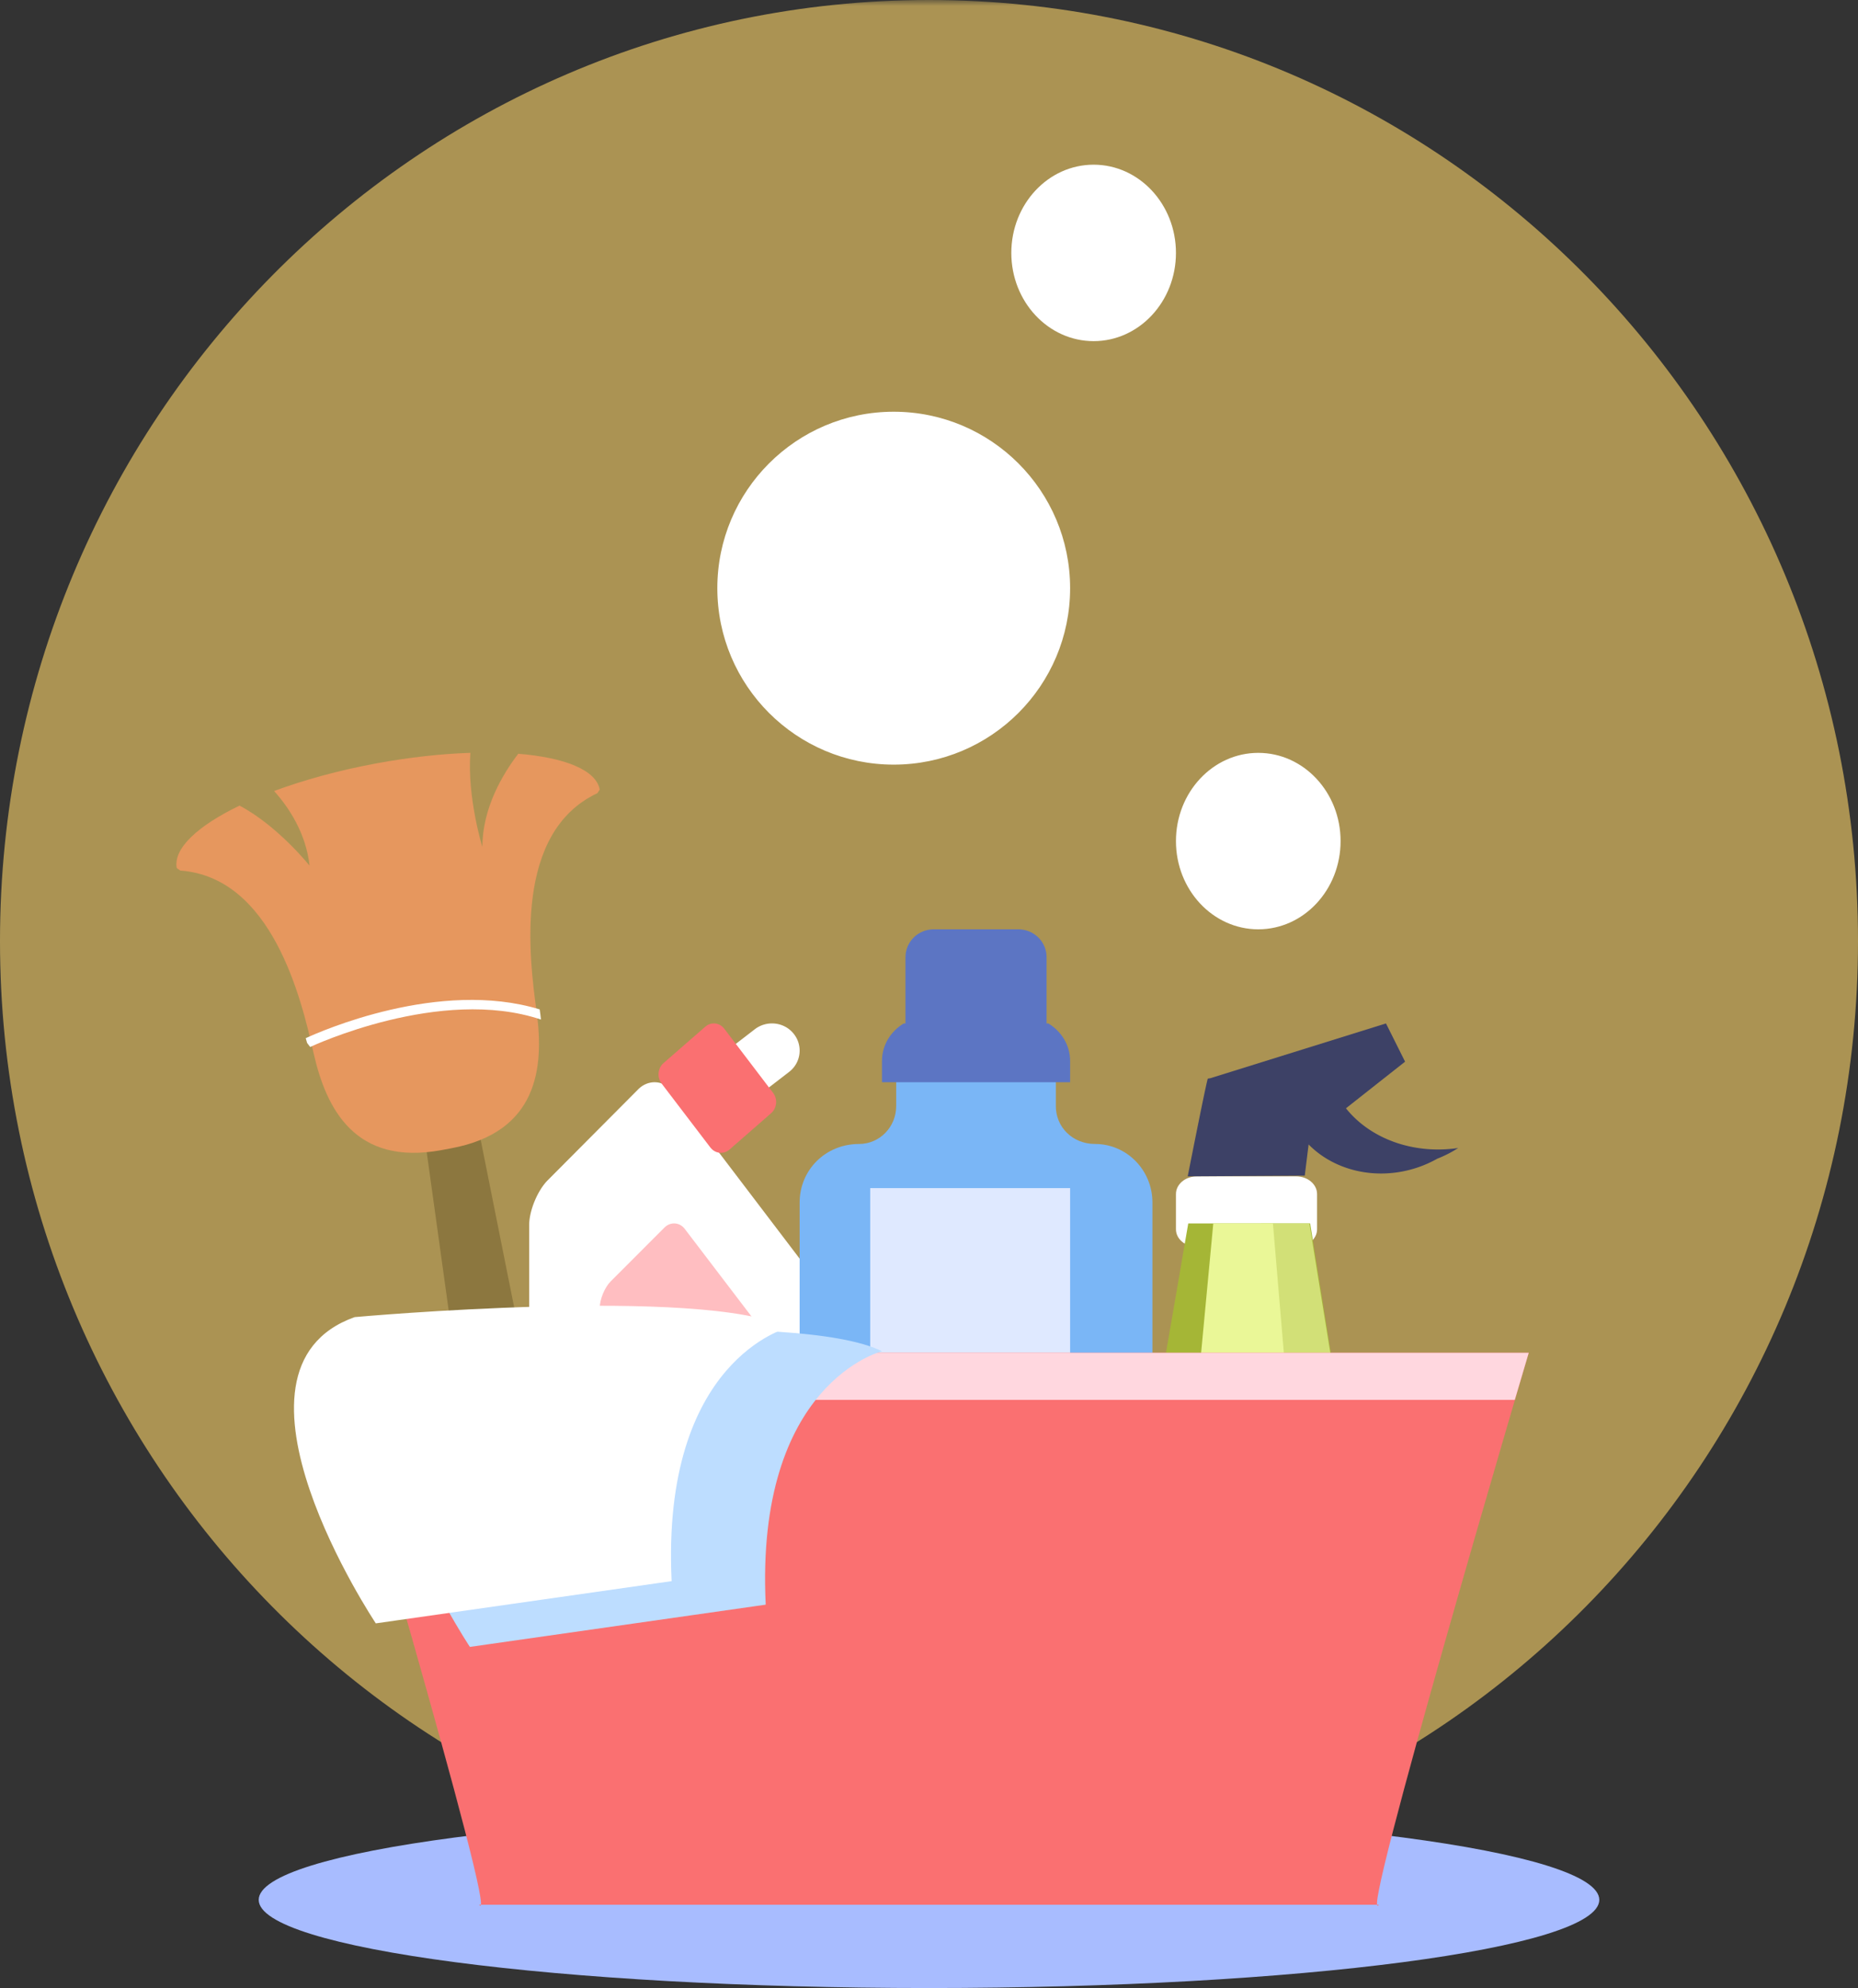
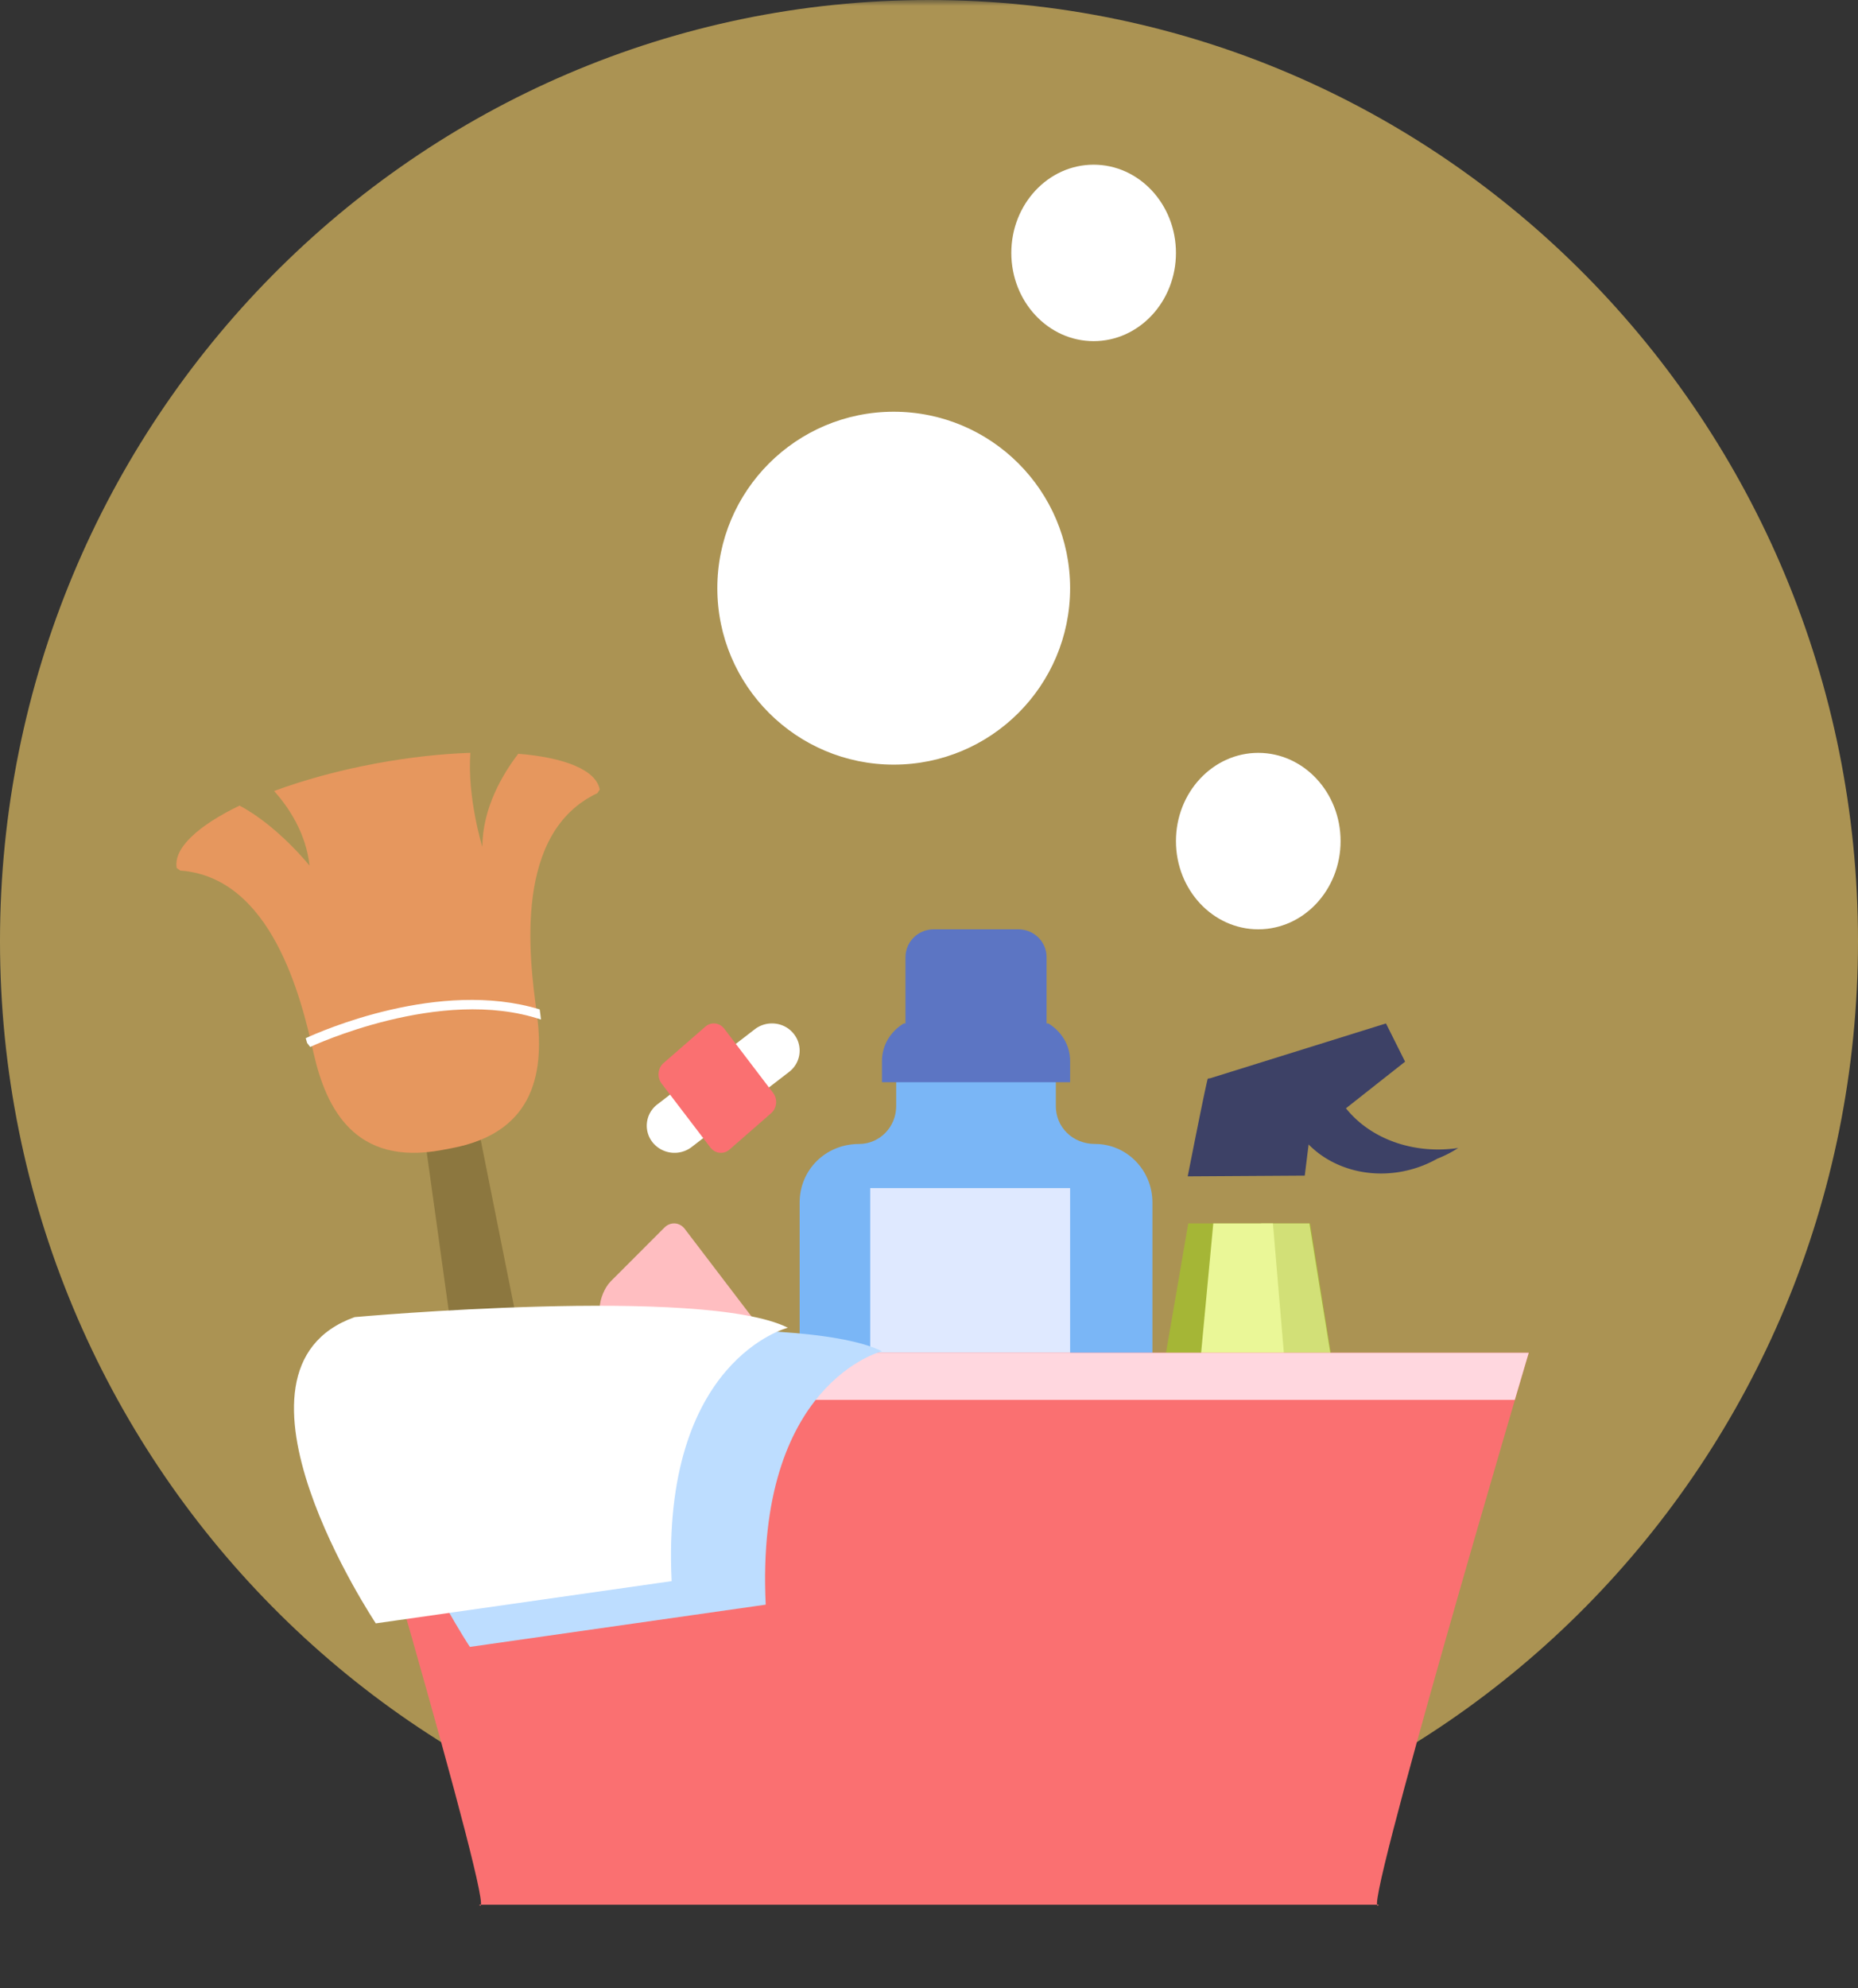
<svg xmlns="http://www.w3.org/2000/svg" xmlns:xlink="http://www.w3.org/1999/xlink" width="158" height="169" viewBox="0 0 158 169">
  <rect x="0" y="0" width="158" height="169" fill="#333333" stroke="none" />
  <defs>
    <path id="ab" d="M0 0h179v179H0z" />
  </defs>
  <g fill="none" fill-rule="evenodd" transform="translate(-14)">
    <mask id="bb" fill="#fff">
      <use xlink:href="#ab" />
    </mask>
    <g mask="url(#bb)">
      <path fill="#FBD36A" d="M93 160c-43.63 0-79-35.818-79-80S49.37 0 93 0s79 35.818 79 80-35.37 80-79 80z" opacity=".6" />
-       <path fill="#A8BCFF" d="M150 161.503c0 4.136-25.519 7.497-56.988 7.497C61.535 169 36 165.64 36 161.503c0-4.14 25.535-7.503 57.012-7.503 31.47 0 56.988 3.364 56.988 7.503" />
      <path fill="#FFF" d="M72.822 97.503a2.398 2.398 0 0 1-3.315-.378 2.273 2.273 0 0 1 .391-3.241l8.284-6.385c1.021-.792 2.513-.624 3.31.378a2.278 2.278 0 0 1-.39 3.245l-8.28 6.381z" />
-       <path fill="#FFF" d="M71.2 92.795c-.74-.979-2.055-1.063-2.922-.2l-7.704 7.74c-.863.87-1.574 2.583-1.574 3.81v29.62c0 1.228.999 2.235 2.23 2.235h22.54a2.242 2.242 0 0 0 2.23-2.234v-19.28c0-1.228-.607-3.033-1.355-4.011L71.2 92.795z" />
      <path fill="#FFBEC1" d="M72.233 104.47c-.436-.58-1.224-.629-1.734-.114l-4.569 4.573c-.51.51-.93 1.527-.93 2.254v17.498c0 .723.596 1.319 1.322 1.319h13.356c.726 0 1.322-.596 1.322-1.319v-11.389c0-.727-.359-1.797-.8-2.372l-7.967-10.45z" />
      <path fill="#FA7071" d="M79.739 92.9c.406.522.327 1.3-.158 1.726l-3.552 3.1c-.493.426-1.215.346-1.617-.174l-4.154-5.446c-.402-.527-.323-1.304.162-1.73l3.559-3.1c.493-.427 1.208-.35 1.61.173l4.15 5.45z" />
-       <path fill="#FFF" d="M126 104.503c0 .823-.803 1.497-1.783 1.497h-8.434c-.98 0-1.783-.674-1.783-1.497v-2.998c0-.835.803-1.505 1.783-1.505h8.434c.98 0 1.783.67 1.783 1.505v2.998z" />
      <path fill="#A5B636" d="M115.047 104s-6.505 37.91-6.969 39.964c-.456 2.018.785 4.932 11.626 5.036h.592c10.837-.104 12.085-3.018 11.625-5.036-.464-2.053-6.509-39.964-6.509-39.964h-10.365z" />
      <path fill="#D2E077" d="M125.35 104h-4.12l-.23 45c10.186-.235 11.37-3.056 10.921-5.018-.468-2.055-6.571-39.982-6.571-39.982" />
      <path fill="#EAF797" d="M122.246 104h-5.071L113 148.406c1.548.35 3.576.566 6.225.594h.547c2.649-.028 4.676-.243 6.228-.594L122.246 104z" />
      <path fill="#3D4166" d="M124.954 99.938l.327-2.65c2.187 2.232 5.786 3.111 9.224 1.972a9.8 9.8 0 0 0 1.722-.763A9.696 9.696 0 0 0 138 97.59c-3.786.558-7.455-.763-9.543-3.375l5.028-3.964L131.86 87l-14.926 4.654-.22.038C116.63 91.72 115 100 115 100l9.954-.062z" />
      <path fill="#8C773F" d="M50 95.885l5.845 42.092c.51 3.004 1.92 5.245 3.147 5.005l2.52-.495c1.235-.243 1.813-2.882 1.303-5.895L54.498 95 50 95.885z" />
      <path fill="#E6975E" d="M29.326 74.003c7.796.577 10.287 10.82 11.346 15.54 1.07 4.713 3.52 9.582 10.865 8.227l.82-.153c7.337-1.36 7.932-6.798 7.278-11.587-.663-4.788-1.928-15.268 5.159-18.6l.206-.302c-.301-1.672-2.978-2.73-6.928-3.052-1.344 1.757-3.041 4.62-3.053 7.921 0 0-1.3-4.187-1.02-7.997-2.454.076-5.159.373-7.99.894-3.216.594-6.174 1.416-8.696 2.347 1.193 1.34 2.704 3.529 3.01 6.344 0 0-2.705-3.385-5.953-5.101-3.553 1.716-5.643 3.642-5.341 5.306l.297.213z" />
      <path fill="#FFF" d="M40 88.254c.041.137.083.28.116.407l.26.339c.129-.055 11.084-5.197 19.624-2.33-.033-.29-.058-.576-.108-.863-8.527-2.603-18.66 1.873-19.892 2.447" />
      <path fill="#7AB6F6" d="M112 139v-36.78c0-2.744-2.185-4.972-4.872-4.972-1.926 0-3.342-1.44-3.342-3.216V89.22c0-1.776-1.412-3.22-3.154-3.22h-7.264c-1.742 0-3.158 1.444-3.158 3.22v4.812c0 1.776-1.412 3.216-3.154 3.216-2.875 0-5.056 2.228-5.056 4.972V139h30z" />
      <path fill="#5C75C3" d="M105 92v-1.803c0-1.38-.763-2.538-1.85-3.197h-12.3c-1.087.66-1.85 1.817-1.85 3.197V92h16zM103 87v-5.63c0-1.312-1.071-2.37-2.4-2.37h-7.2c-1.329 0-2.4 1.058-2.4 2.37V87h12z" />
      <path fill="#DFE9FF" d="M88 130h17v-29H88z" />
      <path fill="#FA7071" d="M144 115s-14.57 49.265-12.747 46.919H76.609h32.782-54.644C56.573 164.265 42 115 42 115h102z" />
      <path fill="#FFD7DF" d="M44 115c.305 1.036.713 2.4 1.188 4h97.628c.471-1.6.88-2.964 1.184-4H44z" />
      <path fill="#BDDDFF" d="M89 114.868s-10.786 2.692-9.886 21.542L53.958 140s-14.378-21.542-1.798-26.034c0 0 29.653-2.687 36.84.902" />
      <path fill="#FFF" d="M81 112.868s-10.786 2.692-9.886 21.542L45.958 138s-14.378-21.542-1.798-26.034c0 0 29.653-2.687 36.84.902M121 79c-3.864 0-7-3.36-7-7.5 0-4.14 3.136-7.5 7-7.5s7 3.36 7 7.5c0 4.14-3.136 7.5-7 7.5zM107 29c-3.864 0-7-3.36-7-7.5 0-4.14 3.136-7.5 7-7.5s7 3.36 7 7.5c0 4.14-3.136 7.5-7 7.5zM90 65c-8.282 0-15-6.718-15-15s6.718-15 15-15 15 6.718 15 15-6.718 15-15 15z" />
    </g>
  </g>
</svg>